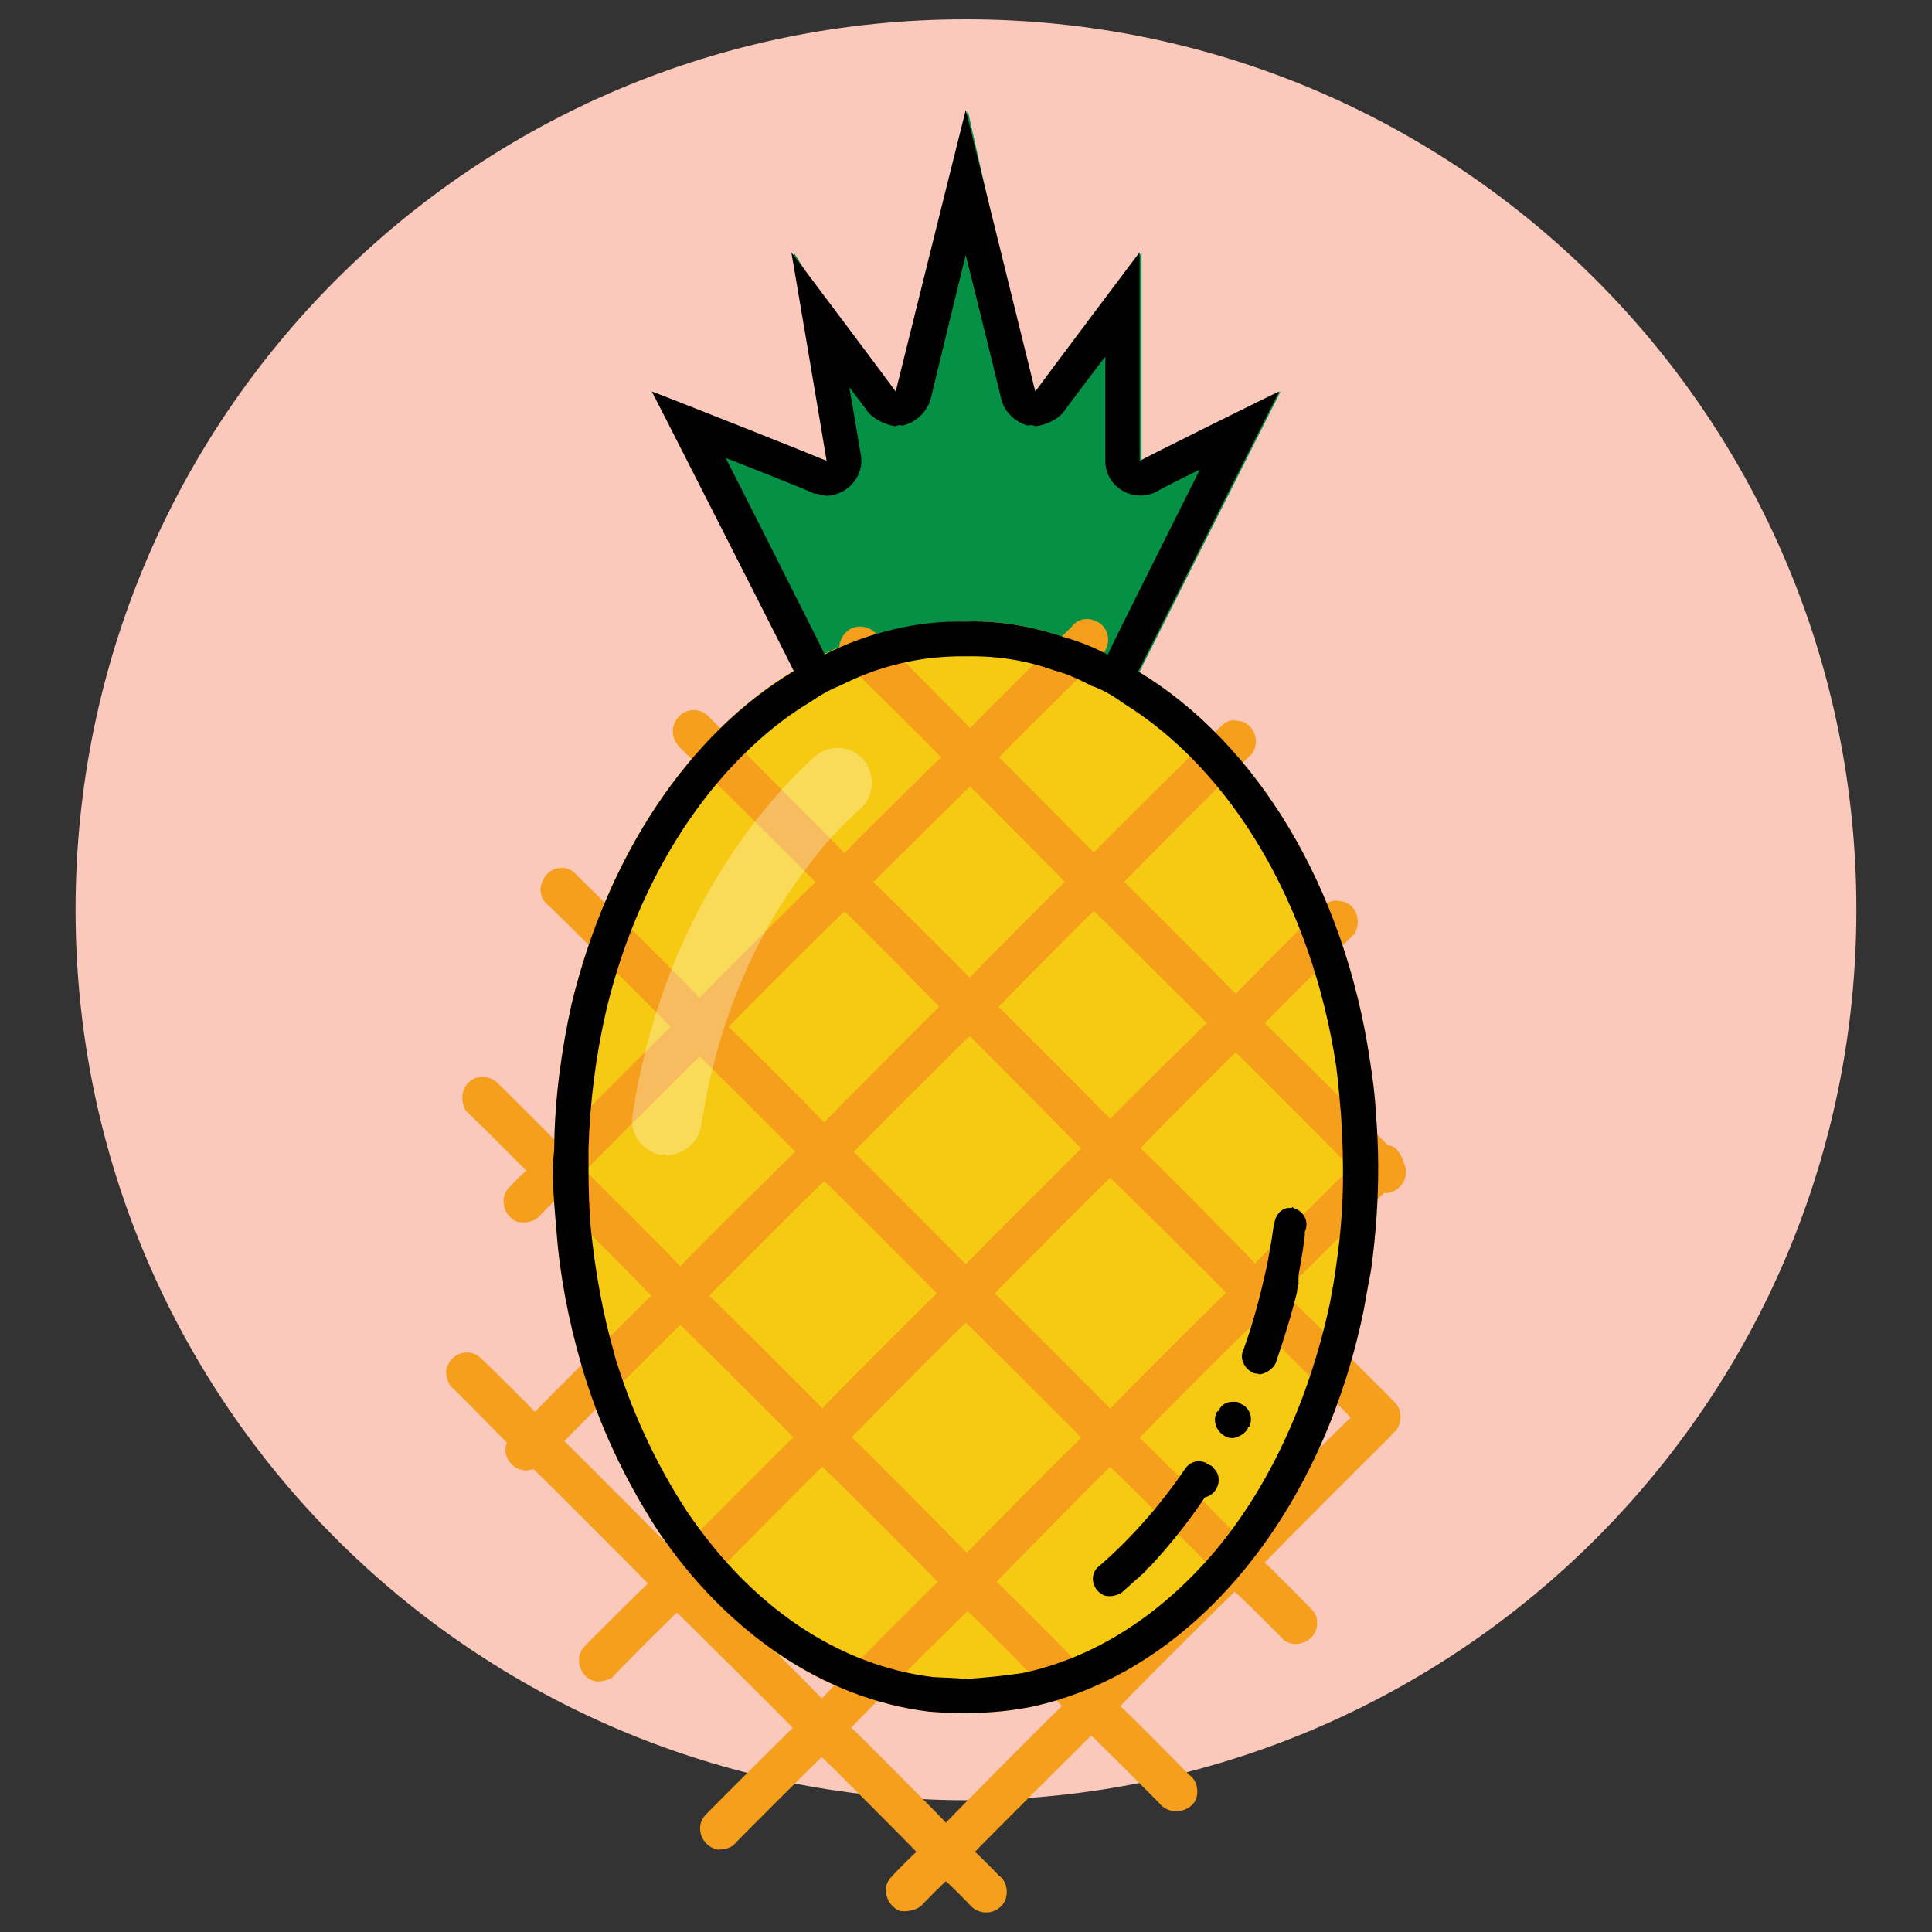
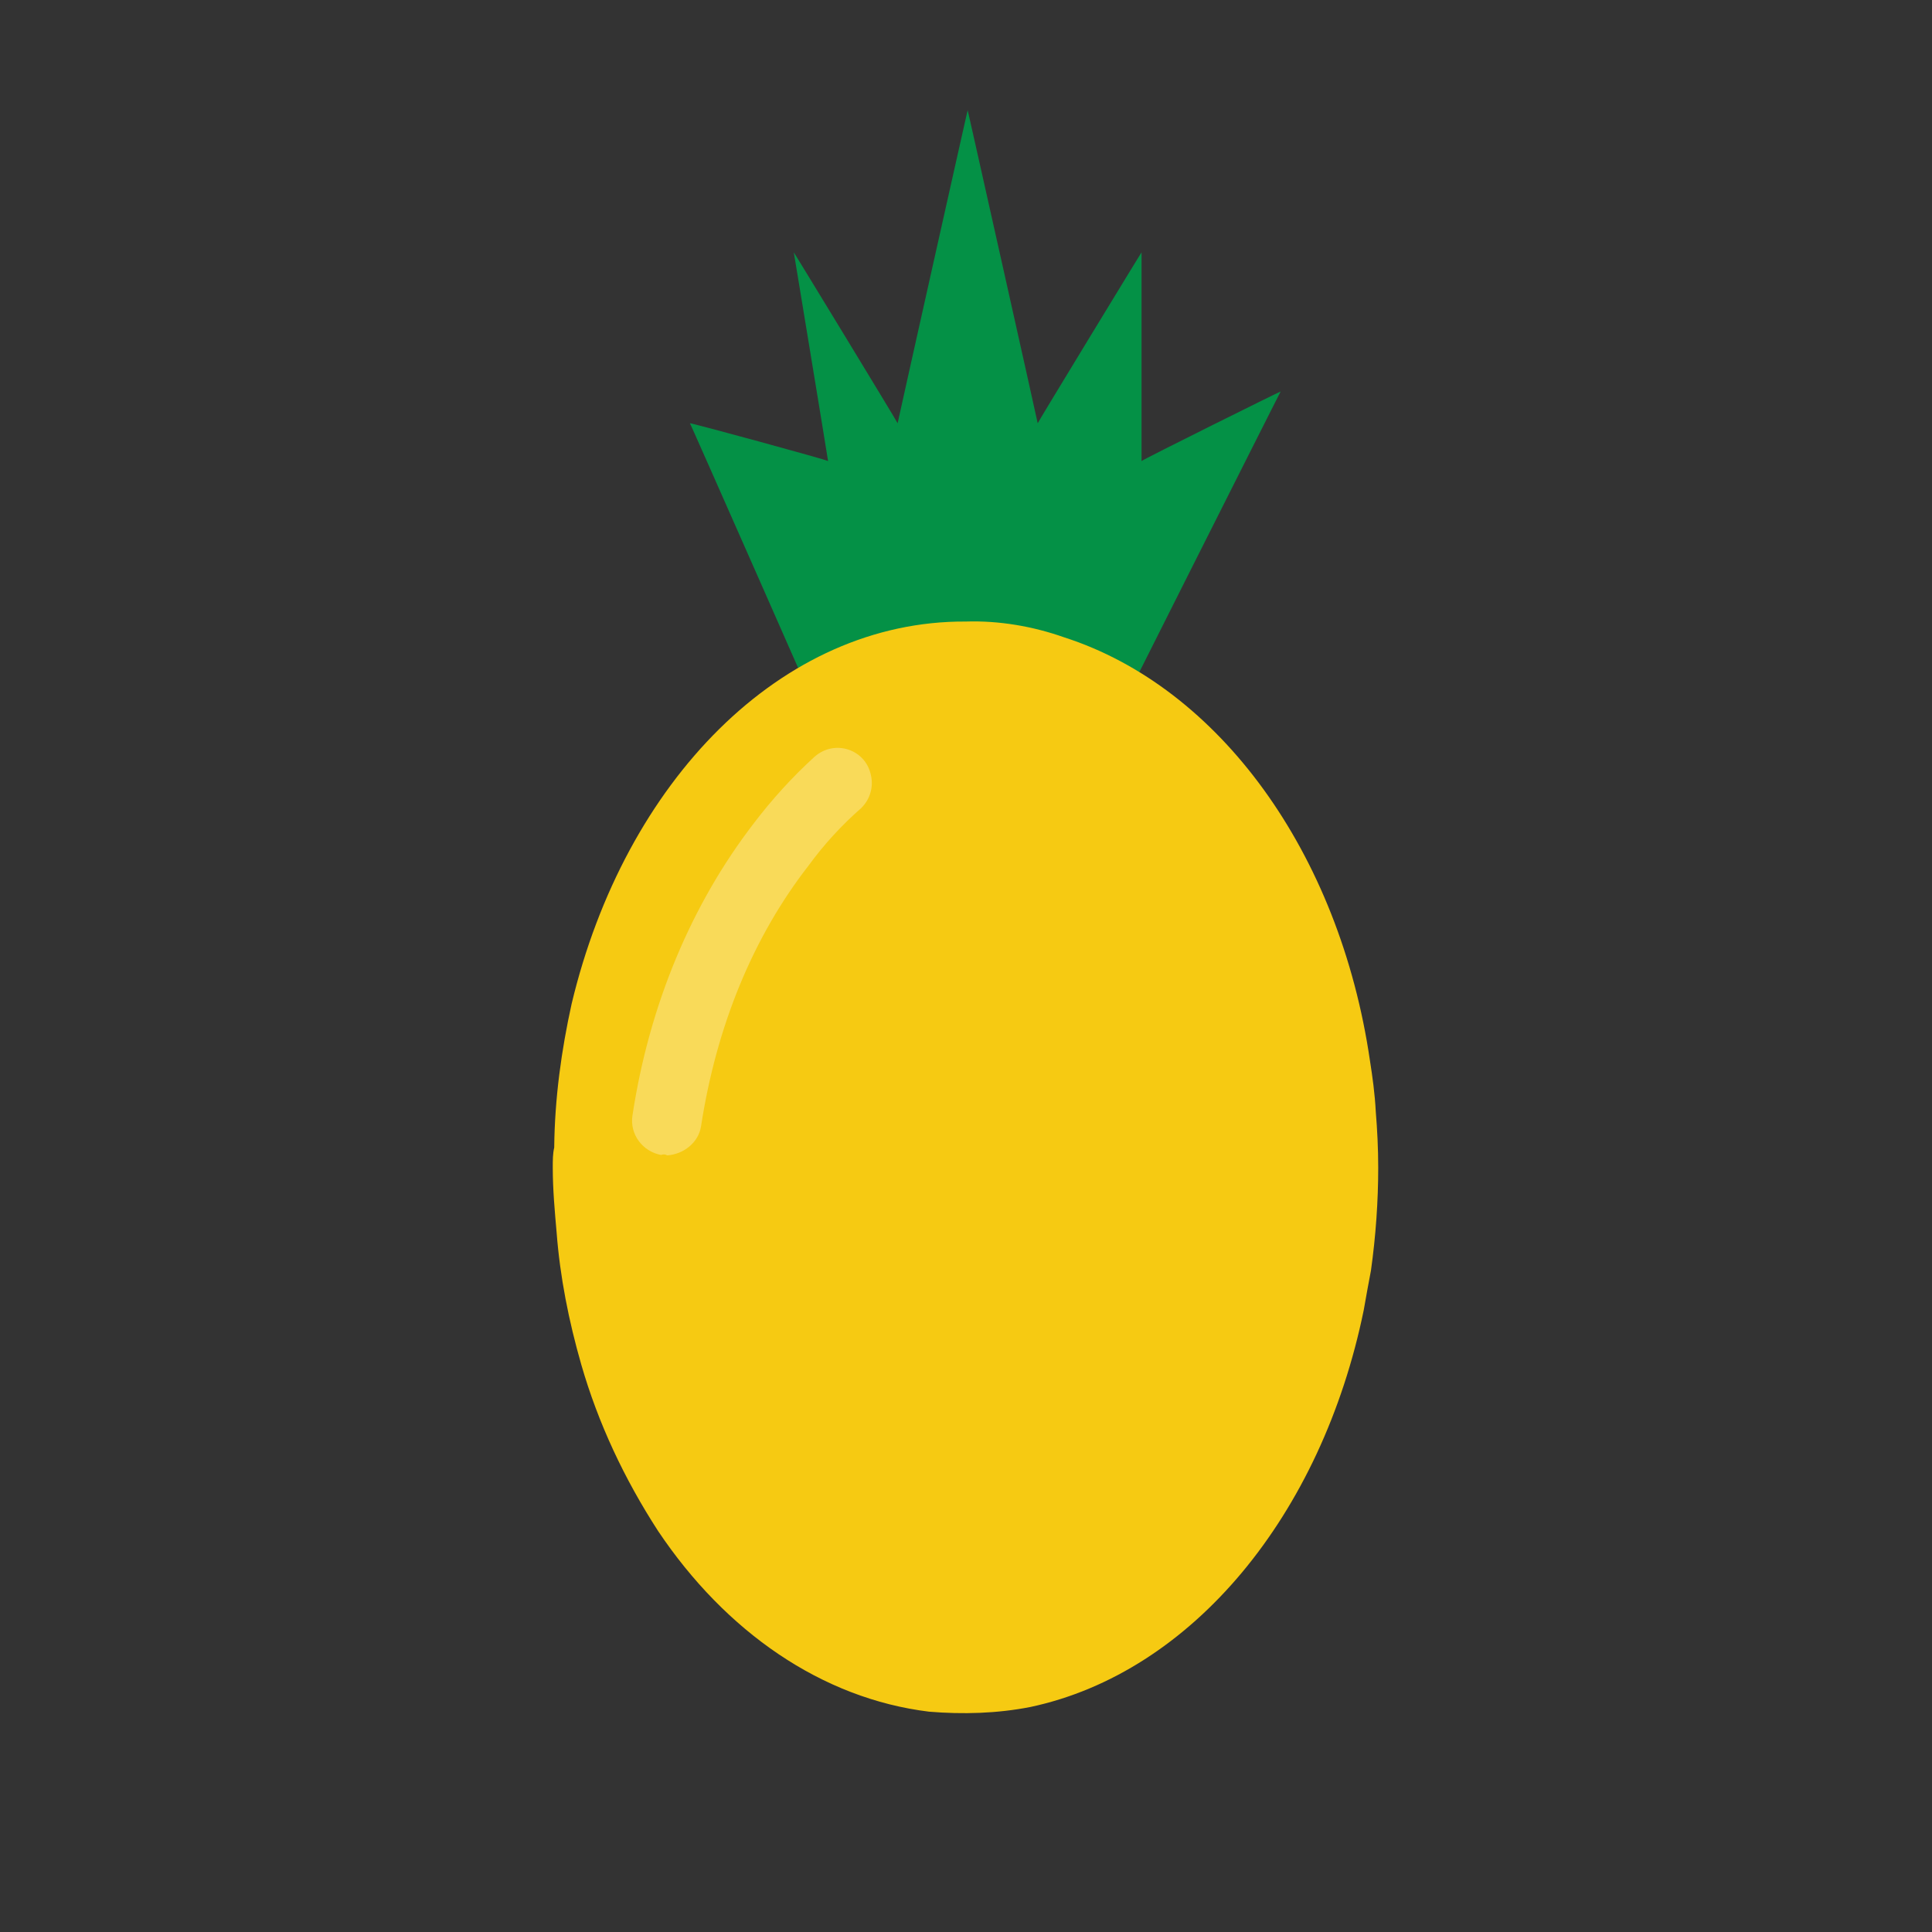
<svg xmlns="http://www.w3.org/2000/svg" version="1.1" width="100%" height="100%" id="svgWorkerArea" viewBox="0 0 400 400" style="background: white;">
  <rect x="0" y="0" width="400" height="400" fill="#333333" stroke="none" />
  <defs id="defsdoc">
    <pattern id="patternBool" x="0" y="0" width="10" height="10" patternUnits="userSpaceOnUse" patternTransform="rotate(35)">
-       <circle cx="5" cy="5" r="4" style="stroke: none;fill: #ff000070;" />
-     </pattern>
+       </pattern>
    <clipPath id="a">
      <path d="M 374.5 330.13 C 374.508 340.018 373.803 349.894 372.39 359.68 C 371.85 363.54 371.183 367.347 370.39 371.1 C 358.39 430.17 321 475.45 274.68 485.18 C 265.093 487.197 255.243 487.653 245.51 486.53 C 214.56 482.94 187.02 463.6 167.51 434.58 C 157.722 419.868 150.267 403.73 145.41 386.74 C 141.807 374.363 139.429 361.662 138.31 348.82 C 137.75 342.7 137.47 336.46 137.47 330.14 C 137.47 328.2 137.47 326.26 137.56 324.34 C 137.915 310.434 139.701 296.601 142.89 283.06 C 158 219.34 202.93 173.13 256 173.13 C 265.661 173.135 275.26 174.671 284.44 177.68 C 328.79 192.16 363.31 239.68 372.23 299.46 C 372.96 304.27 373.51 309.17 373.89 314.13 C 374.29 319.377 374.493 324.71 374.5 330.13 Z" style="fill:none" id="pathImp-466144523" />
    </clipPath>
  </defs>
  <g id="fileImp-377748450" class="cosito">
-     <path id="circleImp-288284692" class="grouped" style="fill:#fbc8bc" d="M15.645 188.363C15.645 86.264 98.145 3.964 199.945 4 301.845 3.964 384.345 86.264 384.345 188.363 384.345 290.164 301.845 372.464 199.945 372.726 98.145 372.464 15.645 290.164 15.645 188.363 15.645 188.164 15.645 188.164 15.645 188.363" />
    <path id="pathImp-590081293" class="grouped" style="fill:#049146" d="M229.245 152.448C229.245 152.264 265.145 80.964 265.145 81.058 265.145 80.964 236.345 95.264 236.345 95.462 236.345 95.264 236.345 52.164 236.345 52.251 236.345 52.164 214.845 87.464 214.845 87.633 214.845 87.464 200.345 22.664 200.345 22.818 200.345 22.664 185.845 87.464 185.845 87.633 185.845 87.464 164.345 52.164 164.345 52.251 164.345 52.164 171.445 95.264 171.445 95.462 171.445 95.264 142.845 87.464 142.845 87.633 142.845 87.464 171.445 152.264 171.445 152.448 171.445 152.264 229.245 152.264 229.245 152.448 229.245 152.264 229.245 152.264 229.245 152.448" />
    <path id="pathImp-832773929" class="grouped" style="fill:#f6ca12" d="M285.345 241.749C285.345 248.664 284.845 255.864 283.845 263.03 283.345 265.664 282.845 268.364 282.345 271.255 273.645 313.664 246.845 346.264 213.345 353.411 206.445 354.764 199.345 354.964 192.345 354.384 170.145 351.664 150.245 337.864 136.245 316.971 129.245 306.164 123.845 294.664 120.345 282.518 117.745 273.464 115.945 264.364 115.245 255.209 114.845 250.664 114.445 246.264 114.445 241.756 114.445 240.164 114.445 238.864 114.745 237.579 114.845 227.364 116.245 217.364 118.345 207.851 129.345 161.764 161.745 128.464 199.945 128.683 206.845 128.464 213.845 129.664 220.345 131.96 252.345 142.264 277.345 176.464 283.645 219.662 284.145 222.864 284.645 226.364 284.845 230.226 285.145 233.864 285.345 237.764 285.345 241.749 285.345 241.664 285.345 241.664 285.345 241.749" />
-     <path id="pathImp-20439406" class="grouped" style="fill:#f59f1d" d="M104.945 298.693C103.845 301.364 105.945 304.364 108.945 304.454 109.345 304.364 109.945 304.264 110.445 304.188 110.445 303.964 134.145 327.764 134.145 327.838 134.145 327.764 120.745 340.964 120.745 341.212 118.745 343.664 120.345 347.664 123.445 348.127 124.745 348.164 125.845 347.864 126.845 347.261 126.845 346.964 140.145 333.764 140.145 333.873 140.145 333.764 164.145 357.664 164.145 357.732 164.145 357.664 145.845 375.864 145.845 376.017 143.845 378.464 145.345 382.364 148.645 382.933 149.845 382.964 150.945 382.664 151.845 382.067 151.845 381.864 170.145 363.664 170.145 363.796 170.145 363.664 189.745 383.264 189.745 383.45 189.745 383.264 184.745 388.264 184.745 388.419 182.345 390.464 183.345 394.464 186.345 395.647 187.945 395.864 189.745 395.464 190.845 394.475 190.845 394.364 195.845 389.364 195.845 389.513 195.845 389.364 200.745 394.264 200.745 394.331 202.845 396.864 206.845 396.364 208.145 393.343 208.845 391.364 208.245 389.264 206.745 388.275 206.745 388.164 201.845 383.264 201.845 383.421 201.845 383.264 225.945 359.264 225.945 359.331 225.945 359.264 240.145 373.364 240.145 373.475 242.145 375.864 246.345 375.364 247.645 372.478 248.245 370.664 247.745 368.464 246.145 367.411 246.145 367.364 231.945 352.964 231.945 353.282 231.945 352.964 255.645 329.364 255.645 329.574 255.645 329.364 265.845 339.464 265.845 339.599 268.345 341.364 272.145 339.864 272.645 336.753 272.845 335.364 272.545 334.264 271.845 333.542 271.845 333.364 261.845 323.364 261.845 323.539 261.845 323.364 287.845 297.264 287.845 297.469 288.145 296.964 288.345 296.764 288.545 296.676 288.545 296.464 288.645 296.364 288.845 296.489 290.345 294.664 290.345 291.864 288.845 290.433 288.845 290.264 265.845 267.464 265.845 267.682 265.845 267.464 286.545 246.864 286.545 247.05 286.545 246.864 286.845 246.864 286.845 247.05 290.145 246.864 292.145 243.364 290.545 240.541 290.545 240.364 290.545 240.364 290.545 240.388 290.145 239.364 289.845 238.764 289.345 238.228 288.845 237.464 288.045 237.164 287.345 237.126 287.345 236.964 261.845 211.764 261.845 211.819 261.845 211.764 280.345 193.264 280.345 193.469 282.145 190.664 280.645 186.764 277.345 186.539 276.145 186.264 275.045 186.664 274.145 187.413 274.145 187.264 255.845 205.664 255.845 205.762 255.845 205.664 232.745 182.464 232.745 182.602 232.745 182.464 259.145 155.964 259.145 156.136 261.145 153.464 259.545 149.464 256.145 149.217 255.145 148.964 253.945 149.264 253.145 150.079 253.145 149.764 226.445 176.464 226.445 176.502 226.445 176.464 206.845 156.664 206.845 156.82 206.845 156.664 227.745 135.964 227.745 136 230.345 133.764 229.845 129.764 226.845 128.581 224.945 127.664 222.845 128.264 221.745 129.936 221.745 129.764 200.845 150.664 200.845 150.756 200.845 150.664 181.645 131.264 181.645 131.47 179.445 128.764 175.345 129.264 174.145 132.458 173.345 133.964 173.845 136.164 175.345 137.526 175.345 137.264 194.845 156.664 194.845 156.813 194.845 156.664 174.845 176.464 174.845 176.639 174.845 176.464 147.145 148.764 147.145 148.797 144.945 145.964 140.845 146.664 139.645 149.794 138.845 151.464 139.445 153.464 140.845 154.861 140.845 154.764 168.845 182.464 168.845 182.695 168.845 182.464 144.845 206.364 144.845 206.627 144.845 206.364 119.645 181.264 119.645 181.471 117.745 178.664 113.445 179.264 112.345 182.468 111.445 184.164 111.945 186.264 113.645 187.535 113.645 187.464 138.845 212.364 138.845 212.683 138.845 212.364 115.145 236.264 115.145 236.369 115.145 236.264 102.645 223.764 102.645 223.904 99.845 221.764 96.145 223.364 95.745 226.757 95.645 227.764 95.845 228.864 96.445 229.967 96.445 229.864 108.945 242.264 108.945 242.426 108.945 242.264 105.845 245.264 105.845 245.451 103.345 247.364 103.845 251.364 106.845 252.865 108.845 253.464 110.845 252.864 111.945 251.522 111.945 251.364 115.145 248.264 115.145 248.483 115.145 248.264 134.845 268.164 134.845 268.251 134.845 268.164 110.745 292.164 110.745 292.341 110.745 292.164 99.345 280.864 99.345 281.005 96.845 278.864 92.945 280.364 92.345 283.823 92.345 284.864 92.645 285.964 93.345 287.069 93.345 286.864 104.945 298.664 104.945 298.693M146.245 327.809C146.245 327.764 170.245 303.464 170.245 303.684 170.245 303.464 194.145 327.364 194.145 327.543 194.145 327.364 170.145 351.464 170.145 351.661 170.145 351.464 146.245 327.764 146.245 327.809M199.945 261.748C199.945 261.664 176.745 238.364 176.745 238.48 176.745 238.364 200.745 214.364 200.745 214.534 200.745 214.364 223.845 237.764 223.845 237.774 223.845 237.764 199.945 261.664 199.945 261.748M229.845 243.816C229.845 243.764 253.845 267.464 253.845 267.675 253.845 267.464 229.845 291.464 229.845 291.657 229.845 291.464 205.945 267.664 205.945 267.798 205.945 267.664 229.845 243.764 229.845 243.816M193.945 267.805C193.945 267.664 170.245 291.364 170.245 291.57 170.245 291.364 146.845 268.164 146.845 268.266 146.845 268.164 170.645 244.364 170.645 244.536 170.645 244.364 193.945 267.664 193.945 267.805M199.945 273.869C199.945 273.764 223.845 297.464 223.845 297.721 223.845 297.464 200.145 321.364 200.145 321.486 200.145 321.364 176.345 297.364 176.345 297.613 176.345 297.364 199.945 273.764 199.945 273.869M195.845 377.371C195.845 377.264 176.245 357.464 176.245 357.725 176.245 357.464 200.345 333.364 200.345 333.607 200.345 333.364 219.845 352.964 219.845 353.282 219.845 352.964 195.845 377.264 195.845 377.371M225.945 347.225C225.945 346.964 206.345 327.364 206.345 327.521 206.345 327.364 229.845 303.464 229.845 303.756 229.845 303.464 249.745 323.364 249.745 323.539 249.745 323.364 225.945 346.964 225.945 347.225M279.645 293.508C279.645 293.364 255.645 317.264 255.645 317.453 255.645 317.264 235.945 297.464 235.945 297.728 235.945 297.464 259.845 273.664 259.845 273.753 259.845 273.664 279.645 293.364 279.645 293.508M279.645 241.728C279.645 241.664 259.845 261.364 259.845 261.604 259.845 261.364 236.145 237.464 236.145 237.767 236.145 237.464 255.845 217.764 255.845 217.89 255.845 217.764 279.645 241.664 279.645 241.728M249.845 211.812C249.845 211.764 229.845 231.464 229.845 231.681 229.845 231.464 206.745 208.364 206.745 208.449 206.745 208.364 226.445 188.464 226.445 188.63 226.445 188.464 249.845 211.764 249.845 211.812M200.845 162.84C200.845 162.764 220.445 182.464 220.445 182.602 220.445 182.464 200.745 202.264 200.745 202.414 200.745 202.264 180.845 182.464 180.845 182.703 180.845 182.464 200.845 162.764 200.845 162.84M174.845 188.723C174.845 188.464 194.445 208.364 194.445 208.434 194.445 208.364 170.645 232.264 170.645 232.387 170.645 232.264 150.845 212.364 150.845 212.647 150.845 212.364 174.845 188.464 174.845 188.723M121.145 242.39C121.145 242.264 144.845 218.664 144.845 218.704 144.845 218.664 164.645 238.364 164.645 238.444 164.645 238.364 140.845 261.964 140.845 262.188 140.845 261.964 121.145 242.264 121.145 242.39M140.845 274.308C140.845 274.164 164.245 297.464 164.245 297.627 164.245 297.464 140.145 321.664 140.145 321.746 140.145 321.664 116.845 298.264 116.845 298.398 116.845 298.264 140.845 274.164 140.845 274.308" />
-     <path id="pathImp-890264879" class="grouped" d="M250.245 303.244C248.645 301.964 246.345 302.464 245.245 304.267 240.345 311.464 234.345 318.364 227.645 324.18 225.445 325.764 225.945 329.164 228.645 330.336 229.845 330.664 231.245 330.364 232.245 329.725 233.845 328.264 235.645 326.664 237.145 325.354 237.145 325.264 237.145 325.264 237.145 325.318 237.145 325.164 237.145 325.164 237.145 325.282 237.145 325.164 237.145 325.164 237.145 325.246 237.145 325.164 237.345 325.164 237.345 325.246 237.345 325.164 237.345 324.864 237.345 325.173 237.345 324.864 237.345 324.864 237.345 325.138 237.345 324.864 237.345 324.864 237.345 325.101 237.345 324.864 237.345 324.864 237.345 325.066 237.345 324.864 237.845 324.364 237.845 324.648 237.845 324.364 237.845 324.364 237.845 324.612 237.845 324.364 237.845 324.364 237.845 324.612 237.845 324.364 237.845 324.364 237.845 324.576 237.845 324.364 237.845 324.364 237.845 324.576 237.845 324.364 237.845 324.364 237.845 324.54 237.845 324.364 237.945 324.364 237.945 324.54 237.945 324.364 237.945 324.364 237.945 324.504 242.245 319.864 246.145 314.964 249.445 310.021 252.245 309.364 253.245 305.864 251.345 304.063 250.945 303.464 250.645 303.364 250.245 303.244 250.245 303.164 250.245 303.164 250.245 303.244M256.845 290.605C256.545 290.264 255.845 290.164 255.345 290.231 253.945 290.164 252.745 290.864 252.245 292.248 252.245 291.964 251.845 292.364 251.845 292.55 250.745 294.864 252.745 297.864 255.345 297.749 256.645 297.464 257.845 296.764 258.345 295.74 258.345 295.464 258.645 295.364 258.645 295.416 259.545 293.464 258.645 291.364 256.845 290.627 256.845 290.464 256.845 290.464 256.845 290.605M267.845 250.147C267.645 249.864 267.645 249.864 267.345 250.11 265.645 249.864 264.145 251.264 263.845 253.221 263.845 253.364 263.845 253.664 263.645 254.071 263.645 253.864 263.645 253.964 263.645 254.107 263.345 256.464 262.845 259.164 262.345 261.899 261.045 267.764 259.545 273.764 257.345 279.731 256.645 281.364 257.645 283.464 259.645 284.333 259.845 284.364 260.345 284.364 260.845 284.549 262.145 284.364 263.645 283.364 264.145 282.165 265.845 277.164 267.345 272.364 268.545 267.474 268.545 267.264 268.545 267.164 268.545 267.171 268.545 266.864 268.645 266.864 268.645 266.876 268.645 266.464 268.645 266.764 268.645 266.818 268.645 266.464 268.645 266.464 268.645 266.581 268.645 266.364 268.645 266.364 268.645 266.523 268.645 266.364 268.645 266.364 268.645 266.465 268.645 266.364 268.645 266.164 268.645 266.285 268.845 266.164 268.845 265.964 268.645 266.235 268.845 265.964 268.845 265.964 268.645 266.185 268.645 265.964 268.845 265.864 268.845 266.019 268.845 265.864 268.845 265.864 268.845 265.976 268.845 265.864 268.845 265.864 268.845 265.933 268.845 265.864 268.845 265.864 268.845 265.882 268.845 265.664 268.845 265.664 268.845 265.716 268.845 265.464 268.845 265.464 268.845 265.673 268.845 265.464 268.845 265.464 268.845 265.63 268.845 265.464 268.845 265.264 268.845 265.392 268.845 265.264 268.845 265.264 268.845 265.392 268.845 265.264 268.845 265.264 268.845 265.356 268.845 265.164 268.845 265.164 268.845 265.291 268.845 265.164 268.845 265.164 268.845 265.219 268.845 265.164 268.845 264.964 268.845 265.147 268.845 264.964 268.845 264.964 268.845 265.111 268.845 264.964 268.845 264.964 268.845 265.075 268.845 264.864 268.845 264.864 268.845 265.039 268.845 264.864 268.845 264.864 268.845 264.975 268.845 264.864 268.845 264.764 268.845 264.939 268.845 264.764 268.845 264.764 268.845 264.896 268.845 264.764 268.845 264.764 268.845 264.859 268.845 264.764 268.845 264.664 268.845 264.787 268.845 264.664 268.845 264.664 268.845 264.723 268.845 264.664 268.845 264.364 268.845 264.679 268.845 264.364 268.845 264.364 268.845 264.607 268.845 264.364 268.845 264.364 268.845 264.514 268.845 264.364 268.845 264.364 268.845 264.449 268.845 264.364 268.845 264.264 268.845 264.406 268.845 264.264 268.845 264.264 268.845 264.363 268.845 264.264 268.845 264.264 268.845 264.312 268.845 264.164 268.845 264.164 268.845 264.247 268.845 264.164 268.845 264.164 268.845 264.197 268.845 264.164 268.845 264.164 268.845 264.197 268.845 264.164 268.845 263.864 268.845 264.154 268.845 263.864 268.845 263.864 268.845 264.154 268.845 263.864 268.845 263.864 268.845 264.038 269.345 261.264 269.845 258.364 270.145 255.814 270.145 255.764 270.145 255.664 270.145 255.764 270.145 255.664 270.145 255.664 270.145 255.721 270.145 255.664 270.145 255.364 270.145 255.656 270.145 255.364 270.145 255.364 270.145 255.605 270.145 255.364 270.145 255.364 270.145 255.548 270.145 255.364 270.145 254.964 270.145 255.216 270.145 254.964 270.145 254.964 270.145 255.166 270.145 254.964 270.145 254.864 270.145 255.029 271.145 252.864 269.845 250.664 267.845 250.147 267.845 249.864 267.845 249.864 267.845 250.147" />
    <path id="pathImp-89987629" class="grouped" style="fill:#fff;opacity:.3" d="M138.145 239.207C137.745 238.964 137.345 238.964 136.845 239.121 132.945 238.364 130.345 234.764 130.945 230.939 134.445 207.864 143.245 187.164 155.945 170.611 159.845 165.464 164.145 160.764 168.645 156.676 172.845 152.964 179.345 155.164 180.345 160.644 180.845 162.964 180.145 165.464 178.345 167.269 174.345 170.764 170.645 174.764 167.345 179.289 155.945 193.964 148.345 212.364 145.145 233.179 144.645 236.464 141.645 238.964 138.145 239.207 138.145 238.964 138.145 238.964 138.145 239.207" />
-     <path id="pathImp-382855001" class="grouped" style="fill:#010101" d="M284.845 230.226C284.645 226.364 284.145 222.864 283.645 219.662 278.345 183.664 260.145 153.764 235.645 139.003 235.645 138.964 264.845 80.964 264.845 81.058 264.845 80.964 235.945 95.264 235.945 95.462 235.945 95.264 235.945 52.164 235.945 52.251 235.945 52.164 214.345 80.964 214.345 81.058 214.345 80.964 199.945 22.664 199.945 22.818 199.945 22.664 185.445 80.964 185.445 81.058 185.445 80.964 163.845 52.164 163.845 52.251 163.845 52.164 171.145 95.264 171.145 95.462 171.145 95.264 134.945 80.964 134.945 81.058 134.945 80.964 164.345 138.764 164.345 138.938 142.645 151.964 125.845 176.964 118.345 207.844 116.245 217.364 114.845 227.364 114.745 237.572 114.745 238.864 114.445 240.164 114.445 241.749 114.445 246.264 114.845 250.664 115.245 255.202 115.945 264.364 117.745 273.464 120.345 282.511 123.845 294.664 129.245 306.164 136.245 316.964 150.245 337.664 170.145 351.664 192.345 354.376 199.345 354.964 206.445 354.764 213.445 353.404 246.845 346.264 273.645 313.664 282.345 271.247 282.845 268.364 283.345 265.664 283.845 263.023 284.845 255.864 285.345 248.664 285.345 241.742 285.345 237.764 285.145 233.864 284.845 230.226 284.845 230.164 284.845 230.164 284.845 230.226M150.245 94.835C150.245 94.764 168.445 101.964 168.445 102.152 169.345 102.264 170.245 102.464 171.145 102.663 175.645 102.464 178.945 98.464 178.245 94.28 178.245 94.164 175.845 80.164 175.845 80.201 175.845 80.164 179.745 85.264 179.745 85.379 181.245 86.964 183.345 87.964 185.445 88.26 185.945 87.964 186.445 87.964 186.845 88.116 189.745 87.464 191.845 85.264 192.645 82.794 192.645 82.664 199.945 52.664 199.945 52.813 199.945 52.664 207.345 82.664 207.345 82.779 207.945 85.264 210.245 87.464 212.845 88.116 213.345 87.964 213.845 87.964 214.345 88.26 216.645 87.964 218.745 86.964 220.145 85.379 220.145 85.264 228.845 73.764 228.845 73.856 228.845 73.764 228.845 95.264 228.845 95.462 228.845 100.664 234.345 104.164 239.245 101.9 239.245 101.764 248.445 97.164 248.445 97.204 248.445 97.164 229.345 135.264 229.345 135.539 226.345 133.964 223.345 132.764 220.345 131.938 213.745 129.664 206.845 128.464 199.945 128.683 189.845 128.464 179.745 130.964 170.745 135.496 170.745 135.264 150.245 94.764 150.245 94.835M276.645 261.993C276.645 261.864 276.645 261.864 276.645 262.029 276.345 264.364 275.845 267.164 275.345 269.814 271.145 289.364 263.145 307.264 251.645 321.04 240.345 334.364 226.745 343.164 211.845 346.361 207.945 346.964 203.845 347.364 199.945 347.614 197.745 347.364 195.345 347.364 193.245 347.225 173.645 344.864 155.645 332.764 142.245 312.945 135.645 302.864 130.645 291.864 127.245 280.653 127.245 280.464 127.245 280.364 127.245 280.487 124.745 271.864 123.245 263.164 122.345 254.561 121.945 250.264 121.845 245.864 121.845 241.764 121.845 240.364 121.845 238.964 121.845 237.774 122.145 228.164 123.345 218.664 125.445 209.514 130.445 188.164 140.745 169.264 153.945 156.222 158.245 151.964 162.845 148.264 167.645 145.419 169.745 143.964 171.845 142.764 173.945 141.948 182.145 137.764 190.945 135.764 199.945 135.885 206.245 135.764 212.345 136.664 218.245 138.801 220.845 139.464 223.445 140.664 225.945 141.97 228.245 142.764 230.345 143.964 232.345 145.448 254.845 159.264 271.545 187.164 276.645 220.742 277.045 223.864 277.345 227.264 277.645 230.774 277.845 234.364 278.045 237.864 278.045 241.749 278.145 248.364 277.645 255.264 276.645 261.993 276.645 261.864 276.645 261.864 276.645 261.993" />
  </g>
</svg>